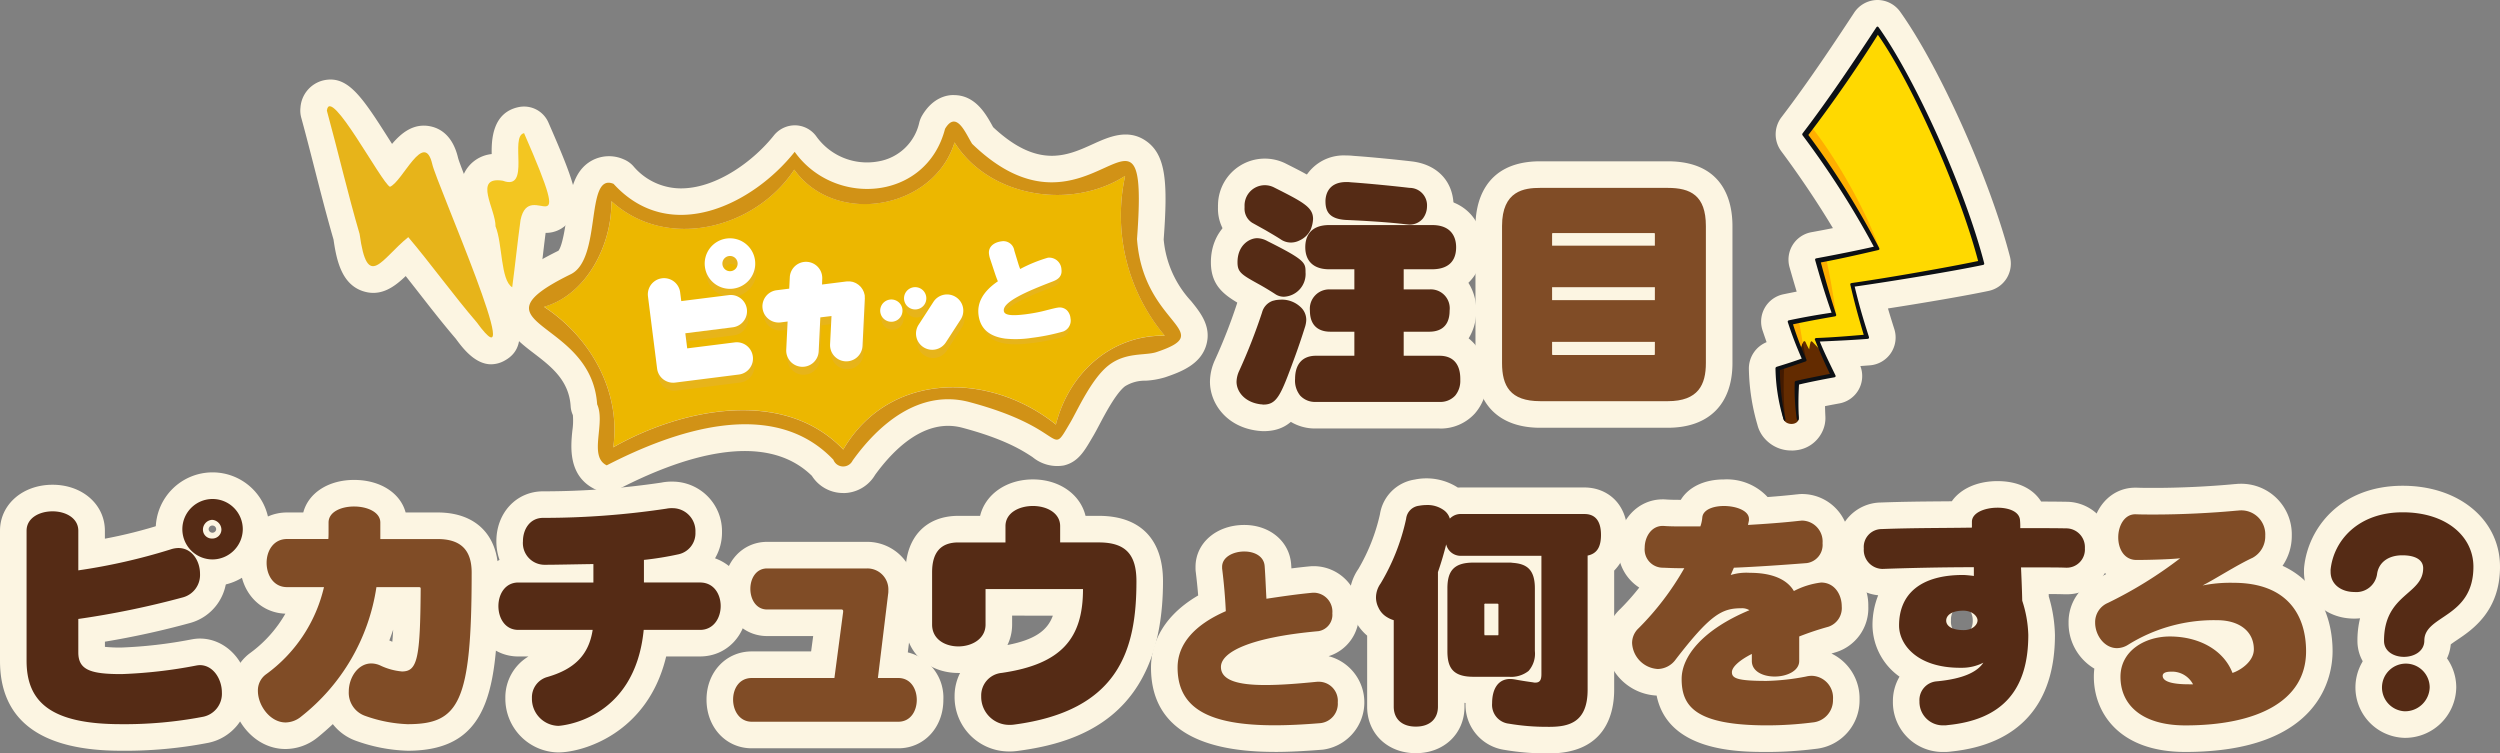
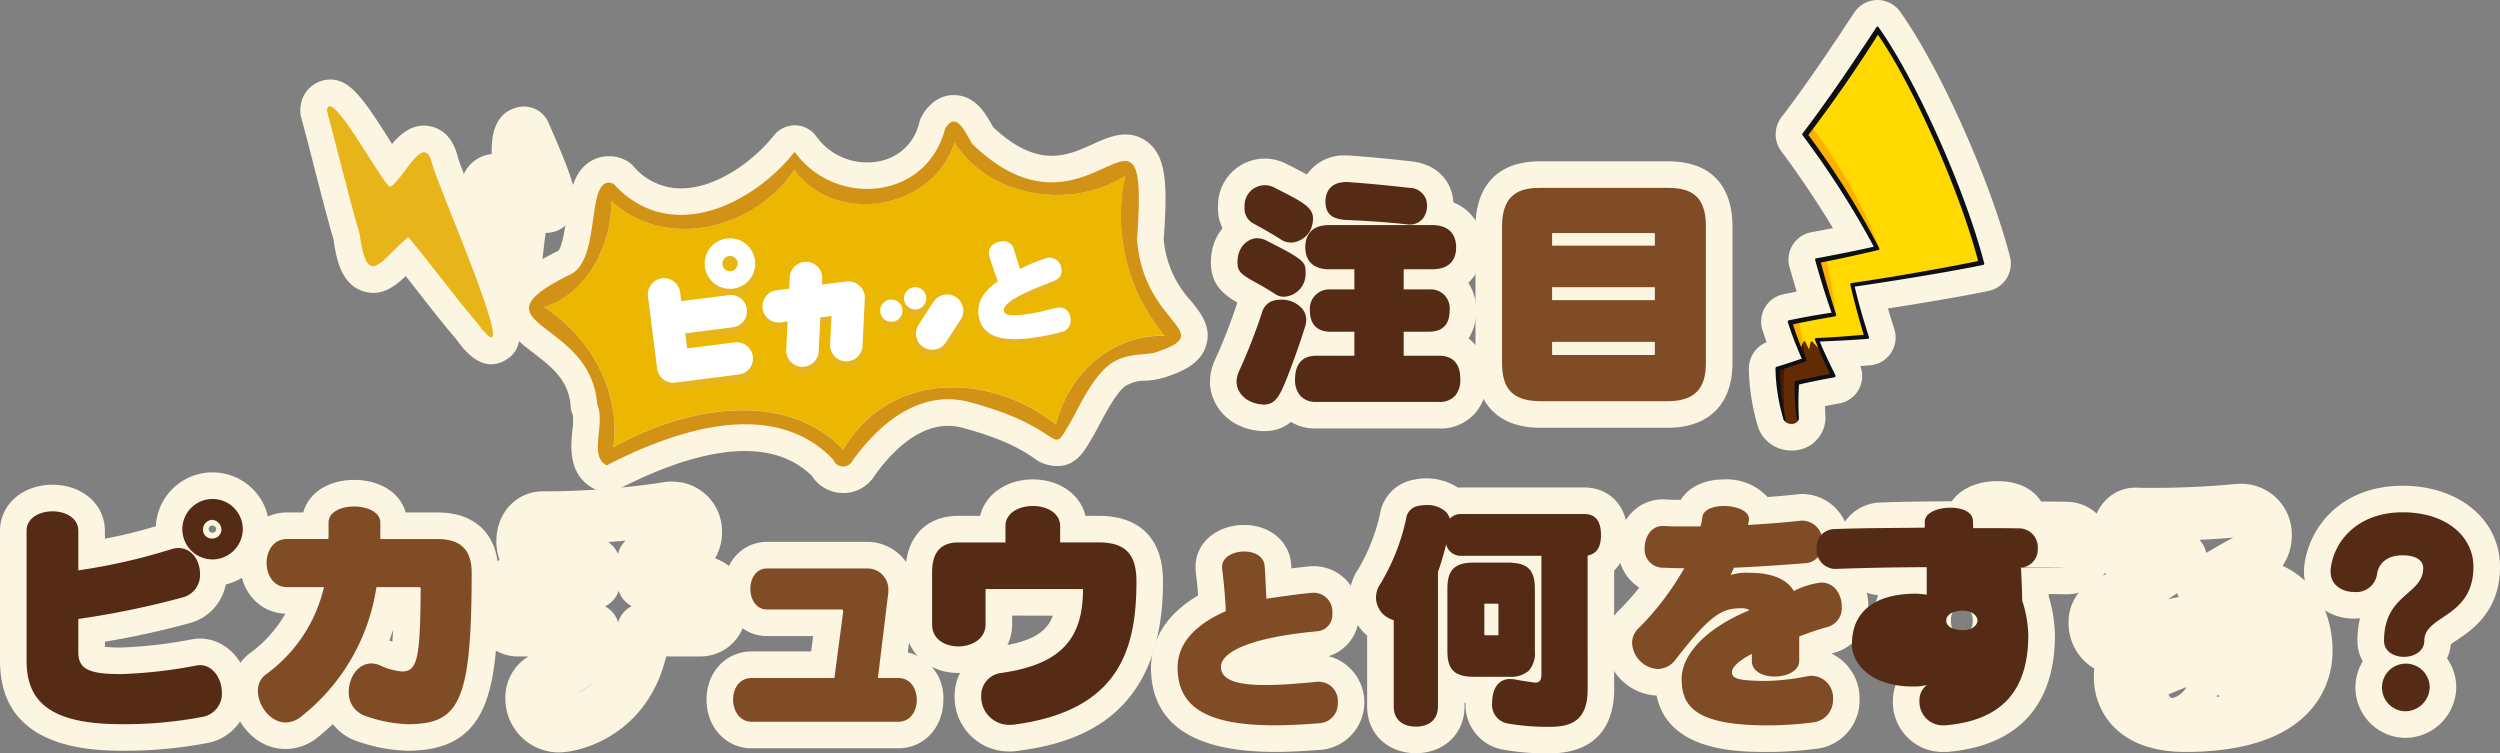
<svg xmlns="http://www.w3.org/2000/svg" id="ttl2" width="364" height="109.695" viewBox="0 0 364 109.695">
  <rect x="0" y="0" width="364" height="109.695" fill="#808080" stroke="none" />
  <defs>
    <clipPath id="clip-path">
      <rect id="長方形_121" data-name="長方形 121" width="364" height="109.695" fill="none" />
    </clipPath>
  </defs>
  <g id="グループ_814" data-name="グループ 814" transform="translate(0 0)" clip-path="url(#clip-path)">
    <path id="パス_1016" data-name="パス 1016" d="M115.79,70.464h-.074a5.373,5.373,0,0,1-4.485-2.5c-6.943-6.8-19.078-2.74-28.1,1.914a3.871,3.871,0,0,1-3.476.038c-3.961-1.94-3.533-6.228-3.3-8.533a9.773,9.773,0,0,0,.076-2.263,3.637,3.637,0,0,1-.324-1.307c-.253-3.793-2.871-5.792-5.4-7.726-2.151-1.642-4.826-3.686-4.5-7.053.323-3.347,3.335-5.478,8.09-7.831l.032-.017c.6-.74,1.021-3.675,1.226-5.1.475-3.337.925-6.489,3.588-8a5.246,5.246,0,0,1,4.7-.2,3.881,3.881,0,0,1,1.374.965,9.072,9.072,0,0,0,7.307,3.252c5.016-.172,10.233-4,13.179-7.71a3.936,3.936,0,0,1,3.128-1.464,3.871,3.871,0,0,1,3.051,1.618,9.074,9.074,0,0,0,9,3.637,7.359,7.359,0,0,0,5.994-5.7,3.872,3.872,0,0,1,.421-1.009c1.549-2.6,3.619-3,4.677-2.947,3.079.045,4.592,2.771,5.5,4.4.052.1.1.188.154.276,6.526,6.1,10.768,4.165,14.52,2.46,2.265-1.029,5.082-2.312,7.745-.453,2.922,2.04,3.167,6.087,2.559,14.339a15.171,15.171,0,0,0,4,8.974c1.333,1.645,2.993,3.691,2.2,6.4-.8,2.752-3.531,3.869-6.026,4.7a11.936,11.936,0,0,1-2.792.486,5.444,5.444,0,0,0-3.019.818c-1.307,1.008-2.892,4.012-3.743,5.626-.336.637-.629,1.185-.866,1.586l-.27.458c-1.063,1.812-1.982,3.376-4.029,3.856a5.628,5.628,0,0,1-4.548-1.22c-1.409-.923-4.033-2.64-10.355-4.308-5.258-1.309-9.719,2.977-12.567,6.894a5.388,5.388,0,0,1-4.637,2.653M101.135,54.556a24.654,24.654,0,0,1,13.979,3.95,21.538,21.538,0,0,1,12.3-6.918A26.813,26.813,0,0,1,144.869,54.6,19.825,19.825,0,0,1,158.05,44.155a21.777,21.777,0,0,1-3.345-10.321,3.867,3.867,0,0,1,0-.577c.119-1.585.19-2.882.227-3.942a3.866,3.866,0,0,1-1.788-1.673c-4.582,1.8-12.011,3.34-20.707-4.7a14.974,14.974,0,0,1-10.148,6.844,16.85,16.85,0,0,1-13.5-3.369c-4.062,3.833-9.749,7.2-16.011,7.413a16.437,16.437,0,0,1-7.3-1.382,21.566,21.566,0,0,1-4.387,9.371h0l0,0a3.854,3.854,0,0,1-2.8,1.4,25.681,25.681,0,0,1,7.783,14.47,40.751,40.751,0,0,1,15.062-3.133" transform="translate(6.98 1.319)" fill="#fcf5e2" />
    <path id="パス_1017" data-name="パス 1017" d="M67.348,51.938c-2.365,0-4.152-2.354-5.152-3.72-1.824-2.131-3.6-4.4-5.313-6.6q-1.013-1.3-1.983-2.528c-1.633,1.564-3.624,3.072-6.263,2.186-3.023-1.018-3.8-4.364-4.245-7.5C43.384,30.3,42.487,26.793,41.619,23.4c-.629-2.46-1.258-4.919-1.929-7.371a3.863,3.863,0,0,1-.113-1.471A4.376,4.376,0,0,1,42.9,10.6c3.617-.821,5.7,2.457,9.851,9l.159.25c1.372-1.615,3.148-3.065,5.595-2.559,1.412.293,3.255,1.331,4.023,4.613.188.706,1.433,3.832,2.53,6.59,1.437,3.609,3.225,8.1,4.506,11.708,1.835,5.163,3.284,9.24-.241,11.186a4.06,4.06,0,0,1-1.98.547M51.289,29.73q.227.814.461,1.624c.345-.314.71-.633,1.093-.943a3.87,3.87,0,0,1,4.568-.214c-.357-.9-.664-1.677-.93-2.352a6.568,6.568,0,0,1-2.425,1.837,3.865,3.865,0,0,1-2.767.049" transform="translate(4.172 1.105)" fill="#fcf5e2" />
    <path id="パス_1018" data-name="パス 1018" d="M68.176,44.213a3.862,3.862,0,0,1-1.991-.552c-2.622-1.573-3.052-4.729-3.469-7.781a17.166,17.166,0,0,0-.546-2.917,3.872,3.872,0,0,1-.294-1.592c-.024-.177-.262-.935-.419-1.437-.62-1.975-1.557-4.96.452-7.283a5.039,5.039,0,0,1,3.281-1.7c-.041-2.071.1-6.04,3.924-6.837a3.867,3.867,0,0,1,4.332,2.239c4.095,9.368,4.927,12.009,3.023,14.429a4.274,4.274,0,0,1-3.428,1.645c-.16,1.249-.306,2.491-.453,3.734-.184,1.554-.367,3.112-.578,4.695a3.869,3.869,0,0,1-3.835,3.357" transform="translate(6.401 1.48)" fill="#fcf5e2" />
    <path id="パス_1019" data-name="パス 1019" d="M171.044,36.979a6.43,6.43,0,0,1-3.581-1.077c-.53-.343-1.067-.657-1.626-.985l-2.3-1.291c-.053-.03-.105-.06-.157-.092a6.287,6.287,0,0,1-2.963-5.483V27.8c0-.077,0-.154.007-.231a6.814,6.814,0,0,1,9.94-5.919c4.683,2.361,7.766,3.917,7.766,8.025a8.414,8.414,0,0,1-.569,2.828,3.852,3.852,0,0,1-.159.39,7.12,7.12,0,0,1-3.426,3.388,6.536,6.536,0,0,1-2.934.694" transform="translate(16.92 2.204)" fill="#fcf5e2" />
    <path id="パス_1020" data-name="パス 1020" d="M170.151,44.132a6.11,6.11,0,0,1-3.459-1.042c-.609-.392-1.264-.79-1.9-1.147-2.967-1.636-5.307-2.935-5.307-6.7,0-4.614,3.425-7.371,6.735-7.371a7,7,0,0,1,3.307.879c4.871,2.434,7.6,3.8,7.6,7.943a7.146,7.146,0,0,1-6.982,7.442m.766-7.525.024.017-.024-.017" transform="translate(16.822 2.939)" fill="#fcf5e2" />
    <path id="パス_1021" data-name="パス 1021" d="M191.955,59.63H173.984a6.805,6.805,0,0,1-5.2-2.228,7.134,7.134,0,0,1-1.712-5,7.068,7.068,0,0,1,3.093-6.167,7.523,7.523,0,0,1-.933-3.772,7.252,7.252,0,0,1,1.243-4.2,6.987,6.987,0,0,1-1.917-5.029c0-4.24,2.963-7.087,7.371-7.087h14.963c4.34,0,7.371,2.914,7.371,7.087a6.924,6.924,0,0,1-2.088,5.188,7.316,7.316,0,0,1,1.134,4.045,7.42,7.42,0,0,1-1.1,4.041,7.125,7.125,0,0,1,2.651,5.9v.212c0,.045,0,.091,0,.135a7.081,7.081,0,0,1-1.773,4.726,6.742,6.742,0,0,1-5.134,2.157m-9.765-7.738h1.948a3.869,3.869,0,0,1-.974-1.405,3.868,3.868,0,0,1-.974,1.405m-.27-9.431a3.88,3.88,0,0,1,1.244,1.631,3.881,3.881,0,0,1,1.244-1.631,3.881,3.881,0,0,1-1.244-1.631,3.88,3.88,0,0,1-1.244,1.631m.547-8.582a3.839,3.839,0,0,1,.7,1.122,3.84,3.84,0,0,1,.7-1.122Z" transform="translate(17.622 2.757)" fill="#fcf5e2" />
    <path id="パス_1022" data-name="パス 1022" d="M167.157,58.983a4.972,4.972,0,0,1-.648-.044c-.066,0-.133-.011-.2-.019-4.561-.545-6.947-4-6.947-7.131a7.756,7.756,0,0,1,.714-3.146,78.928,78.928,0,0,0,3.2-8.168,6.236,6.236,0,0,1,4-4.136c.094-.031.188-.059.284-.083l.424-.106a4.269,4.269,0,0,1,.454-.085,10.481,10.481,0,0,1,1.333-.1,7.85,7.85,0,0,1,5.359,2.065,6.434,6.434,0,0,1,2.117,4.74,7.421,7.421,0,0,1-.338,2.135q-.839,2.683-1.675,4.915c-2.025,5.51-3.367,9.164-8.083,9.164m-.391-.035h0Zm0,0h0Zm3.869-16.061,0,.009,0-.009" transform="translate(16.809 3.793)" fill="#fcf5e2" />
    <path id="パス_1023" data-name="パス 1023" d="M187.111,34.406a5.454,5.454,0,0,1-.644-.042c-.094,0-.187-.013-.28-.027-.116-.014-2.909-.371-8.438-.607l-.062,0c-4.142-.243-6.614-2.692-6.614-6.551a6.517,6.517,0,0,1,6.911-6.7,7.889,7.889,0,0,1,1.039.054c2.794.193,6.7.595,8.614.822,3.7.492,5.96,2.991,5.96,6.53a6.821,6.821,0,0,1-1.35,4.056c-.038.052-.076.1-.116.151a6.324,6.324,0,0,1-5.02,2.315m-.429-.035h0Zm0,0h0Zm0,0h0Zm0,0h0Zm0,0h0Zm0,0h0Z" transform="translate(18.044 2.16)" fill="#fcf5e2" />
    <path id="パス_1024" data-name="パス 1024" d="M222.325,60.041H203.754c-5.988,0-9.422-3.435-9.422-9.423V30.667c0-2.833.916-9.422,9.422-9.422h18.571c8.2,0,9.424,5.9,9.424,9.422V50.617c0,5.988-3.435,9.423-9.424,9.423m.841-7.906q-.066.068-.136.133a2.053,2.053,0,0,0,.8-.2,3.391,3.391,0,0,0,.179-1.2,3.869,3.869,0,0,1-.841,1.261m-20.892-.012a3.739,3.739,0,0,0,.62.13c-.02-.019-.04-.039-.062-.059a3.9,3.9,0,0,1-.742-.983,2.515,2.515,0,0,0,.18.912h0m0,.009h0ZM222.842,44.5a3.866,3.866,0,0,1,1.169,1.523V42.973a3.88,3.88,0,0,1-1.169,1.526M202.07,43.271v2.454A3.844,3.844,0,0,1,203.1,44.5a3.876,3.876,0,0,1-1.026-1.228m17.817,2.31h.006a3.983,3.983,0,0,1,.516-.035,4.014,4.014,0,0,0-.522.035m-13.839,0h.006a4.032,4.032,0,0,0-.523-.035,3.986,3.986,0,0,1,.517.035m16.816-9.024a3.877,3.877,0,0,1,1.146,1.507V35.05a3.877,3.877,0,0,1-1.146,1.507M202.07,35.348v2.419a3.888,3.888,0,0,1,1-1.209,3.888,3.888,0,0,1-1-1.209m21.144-6.321A3.825,3.825,0,0,1,224,30.235a2.885,2.885,0,0,0-.207-1.115c-.013.012-.174-.049-.578-.093m-20.933.134a2.743,2.743,0,0,0-.165.7,3.777,3.777,0,0,1,.593-.816,1.226,1.226,0,0,0-.428.116" transform="translate(20.497 2.241)" fill="#fcf5e2" />
    <path id="パス_1025" data-name="パス 1025" d="M28.769,78.762a8.273,8.273,0,1,1,8.291-8.256,8.282,8.282,0,0,1-8.291,8.256m0-8.808a.553.553,0,0,0-.552.553.553.553,0,0,0,1.1,0,.554.554,0,0,0-.553-.553" transform="translate(2.16 6.562)" fill="#fcf5e2" />
    <path id="パス_1026" data-name="パス 1026" d="M17.594,102.572C5.919,102.572,0,98.164,0,89.471V70.546c0-3.819,3.291-6.7,7.653-6.7,4.345,0,7.619,2.88,7.619,6.7V71.7A69.036,69.036,0,0,0,23.6,69.6c4.929-1.642,9.4,2.106,9.4,7.212a7.23,7.23,0,0,1-5.283,7.15,122.828,122.828,0,0,1-12.439,2.732v.754a21.285,21.285,0,0,0,2.392.1,66.618,66.618,0,0,0,10.164-1.175l.128-.022a6.338,6.338,0,0,1,1.132-.112c3.91,0,7.089,3.529,7.089,7.867a7.317,7.317,0,0,1-5.9,7.323,63.653,63.653,0,0,1-12.683,1.144M7.748,90.188c.054,1.4.418,2.87,2.875,3.773a5.707,5.707,0,0,1-2.875-3.773m-.01-12.637v4.593a3.874,3.874,0,0,1,2.1-2.3,3.88,3.88,0,0,1-2.1-2.3" transform="translate(0 6.734)" fill="#fcf5e2" />
    <path id="パス_1027" data-name="パス 1027" d="M56.122,102.639a24.105,24.105,0,0,1-7.452-1.426,7.4,7.4,0,0,1-3.424-2.45q-1.03.973-2.166,1.9c-.028.023-.057.046-.086.069a7.458,7.458,0,0,1-4.63,1.656c-4.656,0-7.9-4.462-7.9-8.467A6.8,6.8,0,0,1,33.1,88.492a18.438,18.438,0,0,0,5.238-5.807c-3.781-.128-6.6-3.268-6.6-7.4,0-4.182,2.941-7.336,6.842-7.336h2.365c.742-2.818,3.626-4.739,7.4-4.739,3.825,0,6.749,1.921,7.5,4.739h4.667c5.523,0,8.821,3.271,8.821,8.751,0,16.084-.638,25.941-13.207,25.941m4.435-10.812A4.964,4.964,0,0,1,56.375,94.9c2.989-.032,3.257-.635,3.692-1.614a9.447,9.447,0,0,0,.49-1.459M38.3,94.256a1.644,1.644,0,0,0,.125.219A26.923,26.923,0,0,0,44.232,87.9,26.135,26.135,0,0,1,38.3,94.256m15.173-7.672c.116.046.231.1.346.149l.09.042c.052-.52.092-1.122.123-1.763q-.262.8-.558,1.572m-7.592-11.12A3.867,3.867,0,0,1,47.774,78.2c0-.019.007-.038.011-.056a3.867,3.867,0,0,1,2.476-2.96,3.873,3.873,0,0,1-1.885-2.565,3.87,3.87,0,0,1-2.5,2.842m14.3.221a4.035,4.035,0,0,1,1.413,1.775q0-.383,0-.763a3.263,3.263,0,0,0-.1-.9,3.441,3.441,0,0,0-.986-.108Zm1.417.146h0Z" transform="translate(3.213 6.667)" fill="#fcf5e2" />
    <path id="パス_1028" data-name="パス 1028" d="M74.751,102.863a7.825,7.825,0,0,1-7.726-7.9,6.945,6.945,0,0,1,3.362-6.07H68.913c-3.859,0-6.77-3.153-6.77-7.336a7.162,7.162,0,0,1,4.037-6.723,7.994,7.994,0,0,1-.463-2.721c0-4.142,2.925-7.265,6.8-7.265a117.006,117.006,0,0,0,17.206-1.269,7.508,7.508,0,0,1,1.613-.146A7.223,7.223,0,0,1,98.568,70.8a7.389,7.389,0,0,1-1.015,3.8,7.087,7.087,0,0,1,4.695,6.953c0,4.183-2.956,7.336-6.876,7.336H90.439c-2.7,11.3-12.242,13.972-15.688,13.972m5.09-10.189a12.54,12.54,0,0,1-2.345,1.61,9.183,9.183,0,0,0,2.345-1.61m1.7-11.074a3.877,3.877,0,0,1,1.907,2.337,3.869,3.869,0,0,1,1.978-2.373,3.874,3.874,0,0,1-1.906-2.237A3.883,3.883,0,0,1,81.544,81.6m13.828.392h0ZM87.2,74.835h0Zm-5.2-2.608a3.864,3.864,0,0,1,1.423,1.75,3.865,3.865,0,0,1,1.109-1.948c-.839.074-1.688.139-2.532.2" transform="translate(6.555 6.69)" fill="#fcf5e2" />
    <path id="パス_1029" data-name="パス 1029" d="M120.977,101.425H99.647c-3.759,0-6.592-3.048-6.592-7.088,0-4,2.833-7.018,6.592-7.018h8.637l.3-2.236h-6.7c-3.6,0-6.31-2.956-6.31-6.876,0-3.9,2.713-6.841,6.31-6.841H116.45A6.963,6.963,0,0,1,123.4,78.49a6.245,6.245,0,0,1-.076,1.068l-.963,7.905a6.767,6.767,0,0,1,5.177,6.909c0,4.021-2.819,7.053-6.558,7.053m0-6.368h0Zm-6.347-1.371h.421c-.074-.088-.145-.179-.21-.273-.067.094-.137.186-.211.273M115.7,78.222v0Z" transform="translate(9.815 7.527)" fill="#fcf5e2" />
    <path id="パス_1030" data-name="パス 1030" d="M134.347,102.752a7.916,7.916,0,0,1-7.937-8.043,7.4,7.4,0,0,1,.8-3.385c-.085,0-.169,0-.253,0-4.384,0-7.69-3.032-7.69-7.053V76.668c0-5.07,2.946-8.22,7.69-8.22h3.169c.748-3.11,3.806-5.305,7.69-5.305,3.868,0,6.911,2.2,7.657,5.305h1.93c6.03,0,9.351,3.384,9.351,9.529,0,19.651-12.116,23.512-21.228,24.706a8.026,8.026,0,0,1-1.175.069M147.639,76.19a3.861,3.861,0,0,1,1.33,2.92c0,9-4.378,14.054-13.747,15.8,11.51-1.722,13.79-7.539,13.79-16.936a3.848,3.848,0,0,0-.226-1.644,5.65,5.65,0,0,0-1.147-.144m-12.854,6.789v1.3a6.742,6.742,0,0,1-.681,2.98c4.006-.774,5.837-2.126,6.613-4.276Zm-7.76-6.792c-.012.126-.022.284-.022.482v6.919l.044,0V79.109a3.86,3.86,0,0,1,1.333-2.923Zm9.328-.946h2.886a3.86,3.86,0,0,1-1.333-2.923V70.884a1.619,1.619,0,0,0-.22,0v1.432a3.86,3.86,0,0,1-1.333,2.923" transform="translate(12.579 6.66)" fill="#fcf5e2" />
    <path id="パス_1031" data-name="パス 1031" d="M169.591,102.183c-11.94,0-17.994-4.131-17.994-12.276,0-2.547.957-7.045,6.867-10.5-.093-1.149-.213-2.331-.355-3.447a3.937,3.937,0,0,1-.03-.484v-.227c0-3.481,3.05-6.106,7.095-6.106,3.771,0,6.645,2.453,6.834,5.831.012.161.024.326.035.493.891-.113,1.815-.219,2.765-.307q.177-.017.358-.017h.254a6.6,6.6,0,0,1,6.445,6.871,6.267,6.267,0,0,1-4.414,6.234,6.944,6.944,0,0,1-.831,13.608c-2.746.224-5.024.331-7.03.331m6.51-6.341h0ZM164.288,75.471a.314.314,0,0,0,0,.045l0-.045" transform="translate(15.99 7.292)" fill="#fcf5e2" />
    <path id="パス_1032" data-name="パス 1032" d="M199.953,94.963h-5.164c-4.865,0-7.654-2.777-7.654-7.619V78.218c0-4.842,2.789-7.619,7.654-7.619h5.164a7.034,7.034,0,0,1,1.029.06c4.214.368,6.625,3.113,6.625,7.559v9.126a7.363,7.363,0,0,1-2.179,5.757,7.788,7.788,0,0,1-5.475,1.862m-5.08-10.1v.006l1.542-.006Zm.4-2.1a3.713,3.713,0,0,0,.409.475l.469-.475-.469-.475a3.789,3.789,0,0,0-.409.475" transform="translate(19.738 7.446)" fill="#fcf5e2" />
    <path id="パス_1033" data-name="パス 1033" d="M206.782,103.049h-.248a36.574,36.574,0,0,1-6.251-.517,6.624,6.624,0,0,1-5.647-6.783c0-4.361,2.682-7.406,6.521-7.406a6.19,6.19,0,0,1,.659.035V78.147h-7.33v18.1c0,3.922-2.98,6.77-7.088,6.77s-7.087-2.848-7.087-6.77V85.9a7.153,7.153,0,0,1-1.859-2.432,7.043,7.043,0,0,1-.723-3.138,7.326,7.326,0,0,1,1.308-4.143,27.575,27.575,0,0,0,3.14-7.97,6.034,6.034,0,0,1,5.063-5.041,8.437,8.437,0,0,1,6.282,1.172c.17-.012.347-.019.527-.019h17.9c3.123,0,6.275,2.137,6.275,6.911a6.828,6.828,0,0,1-1.946,5.192V93.767c0,3.467-1.233,9.282-9.494,9.282m1.637-8.078c-.066.077-.134.153-.2.224a1.424,1.424,0,0,0,.143-.041,1.714,1.714,0,0,0,.06-.184m-2.706-5.933h0m-20-8.933a3.868,3.868,0,0,1,1.038.661V78.216c-.374.74-.73,1.382-1.038,1.888m23.149-8.042c.063.091.122.184.178.28.054-.1.113-.189.174-.28Zm3.089,0h0Z" transform="translate(18.746 6.647)" fill="#fcf5e2" />
    <path id="パス_1034" data-name="パス 1034" d="M234.991,102.823c-4.1,0-14.417,0-16.088-8.208a7.846,7.846,0,0,1-7.448-7.652A6.792,6.792,0,0,1,213.617,82a34.46,34.46,0,0,0,2.756-3.11,6.686,6.686,0,0,1-3.079-5.79c0-3.955,2.85-7.053,6.487-7.053.1,0,.313,0,.416.012.664.053,1.449.057,2.223.059,1.12-1.844,3.4-2.972,6.275-2.972a8.1,8.1,0,0,1,6.366,2.564c1.334-.1,2.76-.223,4.167-.381.069-.008.137-.013.206-.018a5.092,5.092,0,0,1,.617-.042,6.867,6.867,0,0,1,6.875,7.159,7.346,7.346,0,0,1-.564,2.862,7.368,7.368,0,0,1,3.36,6.334,6.7,6.7,0,0,1-4.831,6.712l-.535.158a7.241,7.241,0,0,1,4.091,6.678,7.09,7.09,0,0,1-6.368,7.2,56.541,56.541,0,0,1-7.088.453M218.976,87.58l-.006.006.006-.006m15.8-2.33a.152.152,0,0,1,.022.014,3.852,3.852,0,0,1,.995.883v-.139a3.866,3.866,0,0,1,1.523-3.077,3.9,3.9,0,0,1-1.038-.675c0,.05,0,.1,0,.149a3.868,3.868,0,0,1-1.5,2.844m8.056-4.373-.049.014.049-.014M226.069,78.41c-.261.479-.566.986-.9,1.508a10.925,10.925,0,0,1,1.264-.787,3.827,3.827,0,0,1-.363-.721m-.024-4.636c.059.081.116.165.169.251a3.947,3.947,0,0,1,.307.606l.075-.171a3.865,3.865,0,0,1,2.622-2.218,3.919,3.919,0,0,1-.436-.649c-.018.04-.038.08-.057.118a3.867,3.867,0,0,1-2.681,2.063M239.652,65.3h0Zm.009,0h0Z" transform="translate(22.303 6.66)" fill="#fcf5e2" />
    <path id="パス_1035" data-name="パス 1035" d="M257.526,102.8a7.245,7.245,0,0,1-7.442-7.371,7,7,0,0,1,.964-3.591,9.3,9.3,0,0,1-3.936-7.445,11.7,11.7,0,0,1,.831-4.405,6.649,6.649,0,0,1-5.961-6.808,6.436,6.436,0,0,1,6.365-6.7c3.178-.118,6.082-.143,8.89-.166l1.423-.012c1.256-1.8,3.676-2.935,6.647-2.935,3.229,0,5.313,1.287,6.359,2.975,1.282,0,2.58.012,3.718.032h.007a6.587,6.587,0,0,1,6.518,6.769,6.483,6.483,0,0,1-6.557,6.7h-.14l-.145,0c-.7-.025-1.489-.031-2.3-.032l.01.35a20.988,20.988,0,0,1,.9,5.614c0,10.079-5.221,15.941-15.1,16.96a6.652,6.652,0,0,1-1.045.067m-.217-7.7h0m.005,0h0m8.017-8.559a3.762,3.762,0,0,1,.566.438c.021-.386.033-.787.033-1.2,0-.105,0-.21-.008-.318a5.325,5.325,0,0,1-.591,1.086m-5.126-5.328a2.384,2.384,0,0,0-1.668,2.439A2.341,2.341,0,0,0,260.2,86.1a2.585,2.585,0,0,0,1.509-2.412,2.691,2.691,0,0,0-1.508-2.474m4.364-1.258a5.51,5.51,0,0,1,.466.486c-.007-.323-.017-.658-.029-.993a3.8,3.8,0,0,1-.438.506m-.262-7.06a3.874,3.874,0,0,1,1.014,1.249,3.853,3.853,0,0,1,.62-.862q.075-.078.153-.153a3.853,3.853,0,0,1-1-1.348,3.886,3.886,0,0,1-.788,1.113m.427-3.6c0,.013,0,.027,0,.041Z" transform="translate(25.523 6.684)" fill="#fcf5e2" />
    <path id="パス_1036" data-name="パス 1036" d="M289.441,102.762c-9.828,0-13.314-5.9-13.314-10.944a9.531,9.531,0,0,1,.073-1.187,7.681,7.681,0,0,1-3.752-6.7,6.866,6.866,0,0,1,4.092-6.381c.454-.212.914-.439,1.374-.677a7.436,7.436,0,0,1-2.106-5.358c0-4.121,2.728-7.23,6.345-7.23.053,0,.177,0,.23,0,.8.033,1.664.033,2.529.032,3.713,0,7.966-.2,11.664-.548.069-.008.139-.012.209-.014a5.807,5.807,0,0,1,.649-.039,7.365,7.365,0,0,1,7.512,7.547A7.67,7.67,0,0,1,303.6,75.66c5.258,2.409,7.287,7.549,7.287,12.443,0,3.439-1.545,14.659-21.447,14.659m-2.1-7.892c.091.015.181.029.272.041a3.3,3.3,0,0,0,1.989-1.6l-2.606,1.069a1.316,1.316,0,0,0,.345.488m6.786-.42c-.043.1-.09.2-.141.291.169-.021.337-.045.505-.071a4.243,4.243,0,0,1-.364-.22m-15.04-10.586,0,0Zm9.17-4.21c-.426.291-.868.587-1.323.884.524-.128,1.038-.235,1.543-.325-.053-.111-.1-.223-.146-.34-.027-.072-.052-.146-.074-.219m3.245-7.767a3.873,3.873,0,0,1,.778,1.2,3.938,3.938,0,0,1,.212.693l.325-.19c1.153-.673,2.422-1.414,3.623-2.039-1.592.138-3.26.251-4.938.334m6.028-.427.015,0c-.008,0-.01,0-.005-.006h-.01m-.587-7.706h0Z" transform="translate(28.737 6.721)" fill="#fcf5e2" />
    <path id="パス_1037" data-name="パス 1037" d="M317.4,98.581a7.339,7.339,0,1,1,7.548-7.336,7.454,7.454,0,0,1-7.548,7.336m.008-6.935.007,0v0a.542.542,0,0,0,0-.8l-.012-3.065v3.064a.517.517,0,0,0,0,.8v0h.008" transform="translate(32.682 8.85)" fill="#fcf5e2" />
    <path id="パス_1038" data-name="パス 1038" d="M318.006,92.76c-3.859,0-6.77-2.668-6.77-6.2a13.548,13.548,0,0,1,.38-3.284,8.491,8.491,0,0,1-.861.043c-4.162,0-7.3-2.925-7.3-6.805v-.283a3.742,3.742,0,0,1,.02-.385c.57-5.715,5.306-11.867,14.355-11.867,8.207,0,14.163,4.959,14.163,11.792,0,6.454-4.029,9.163-6.193,10.62-.316.212-.717.482-.977.684-.287,3.279-3.121,5.689-6.816,5.689m-.085-15.4h0Z" transform="translate(32.007 6.748)" fill="#fcf5e2" />
    <path id="パス_1039" data-name="パス 1039" d="M236.536,65.592a5.131,5.131,0,0,1-3.856-1.7,4.7,4.7,0,0,1-1.1-2.056,30.776,30.776,0,0,1-1.239-8.109,4.141,4.141,0,0,1,2.579-3.907c-.175-.5-.361-1.038-.57-1.658a4.061,4.061,0,0,1,3.03-5.317c.668-.139,1.3-.266,1.92-.386-.348-1.142-.671-2.262-1.024-3.5A4.059,4.059,0,0,1,239.5,33.8c1.012-.185,2.051-.382,3.077-.585-2.144-3.575-4.805-7.557-7.5-11.17a4.106,4.106,0,0,1,.01-4.98c4.063-5.306,8.274-11.709,10.537-15.148A4.1,4.1,0,0,1,249,0h.07a4.092,4.092,0,0,1,3.353,1.785c5.722,8.064,13.009,24.333,15.916,35.531a4.058,4.058,0,0,1-3.121,5.045c-3.235.688-9.353,1.731-14.627,2.551.249.848.537,1.779.911,2.959a4.063,4.063,0,0,1-3.6,5.326c-.438.034-.884.066-1.332.1a4.049,4.049,0,0,1-3.143,5.456c-.618.112-1.312.244-2,.38.007.443.022.9.046,1.4a4.551,4.551,0,0,1-.593,2.6,4.771,4.771,0,0,1-3.619,2.418,5.417,5.417,0,0,1-.73.049m2.52-5.756,0,.009,0-.009m3.816-40.245a125.844,125.844,0,0,1,9.1,14.554,3.864,3.864,0,0,1,.327,2.662c2.6-.419,5.238-.868,7.475-1.272A138.152,138.152,0,0,0,249,10.839c-1.8,2.675-3.937,5.784-6.124,8.752m-1.591-2.181.018.023-.018-.023" transform="translate(24.296 0)" fill="#fcf5e2" />
    <path id="パス_1040" data-name="パス 1040" d="M156.262,23.626c-7.836,5.032-19.8,3.127-24.84-4.875-2.987,9.759-17.376,12.282-23.335,3.966-5.673,8.609-18.573,11.914-26.631,4.577.127,6.27-3.556,13.624-9.8,15.389,6.7,4.384,11.231,12.26,10.078,20.457,9.811-5.583,24.773-8.789,33.488.324,6.731-11.488,21.4-11.3,30.965-3.637,1.865-7.422,7.961-13.048,15.846-12.945a27.127,27.127,0,0,1-5.769-23.256" transform="translate(7.558 1.978)" fill="#ecb700" />
    <path id="パス_1041" data-name="パス 1041" d="M158.195,33.179c1.949-25.926-6.675,2.837-24-13.925-.943-1.49-2.276-4.991-3.945-2.184-2.714,10.481-16.078,11.483-21.891,3.348-6.061,7.639-18.134,13.692-26.374,4.661-4.218-1.751-1.6,11.127-6.347,13.216-15.089,7.469,3.121,6.339,3.958,18.885,1.27,2.771-1.3,7.569,1.393,8.886,9.6-4.953,24.147-10.132,33-.82a1.528,1.528,0,0,0,2.8.128c3.861-5.39,9.729-10.337,16.834-8.567,14.852,3.919,11.653,8.464,14.885,2.988,1-1.7,3.071-6.375,5.582-8.312s5.314-1.361,6.943-1.907c9.09-3.032-1.9-3.845-2.828-16.4M81.663,27.593c8.058,7.338,20.958,4.034,26.631-4.576,5.956,8.324,20.346,5.8,23.337-3.968,5.034,8,16.992,9.905,24.839,4.875a27.165,27.165,0,0,0,5.767,23.266c-7.885-.1-13.97,5.515-15.847,12.945-9.561-7.664-24.232-7.851-30.963,3.637-8.717-9.112-23.677-5.905-33.488-.324,1.145-8.208-3.372-16.081-10.078-20.457,6.236-1.777,9.921-9.13,9.8-15.4" transform="translate(7.349 1.689)" fill="#d19216" />
    <path id="パス_1042" data-name="パス 1042" d="M115.466,40.674a1.612,1.612,0,0,0,0-.219c0-.01-.007-.022-.006-.032a2.109,2.109,0,0,0-.062-.25,1.55,1.55,0,0,0-.059-.208,1.787,1.787,0,0,0-.091-.2c-.039-.078-.066-.157-.107-.226s-.077-.1-.109-.154a1.512,1.512,0,0,0-.161-.214,1.3,1.3,0,0,0-.134-.127,1.822,1.822,0,0,0-.2-.179c-.055-.04-.113-.071-.168-.112a2.348,2.348,0,0,0-.218-.129,1.237,1.237,0,0,0-.175-.072,2.637,2.637,0,0,0-.254-.1,1.021,1.021,0,0,0-.172-.029,1.458,1.458,0,0,0-.3-.039l-.03-.006c-.062,0-.126.01-.189.01a1.615,1.615,0,0,0-.219,0l-3.57.449.035-.827a2.364,2.364,0,1,0-4.723-.234l-.082,1.66-1.838.23a2.362,2.362,0,0,0,.593,4.686l1.01-.132-.206,4.115a2.364,2.364,0,1,0,4.723.234l.242-4.95,1.6-.2-.206,4.113a2.364,2.364,0,1,0,4.723.235l.337-6.93c.029-.048.009-.114.009-.176" transform="translate(10.608 3.748)" fill="#e7b41a" />
    <path id="パス_1043" data-name="パス 1043" d="M98.123,47.047l-6.916.871-.274-2.2,6.916-.872a2.361,2.361,0,0,0-.593-4.685l-6.916.871-.159-1.275a2.362,2.362,0,0,0-4.686.594l1.329,10.5A2.357,2.357,0,0,0,89.462,52.9l9.265-1.172a2.358,2.358,0,1,0-.6-4.677" transform="translate(9.016 3.976)" fill="#e7b41a" />
    <path id="パス_1044" data-name="パス 1044" d="M97.113,39.776A3.678,3.678,0,1,0,93,36.588a3.675,3.675,0,0,0,4.11,3.188m-.6-4.749a1.109,1.109,0,1,1-.958,1.243,1.1,1.1,0,0,1,.958-1.243" transform="translate(9.806 3.423)" fill="#e7b41a" />
    <path id="パス_1045" data-name="パス 1045" d="M141.979,44.054c-.1-.776-.528-1.306-1.377-1.2-.394.049-2.037.489-2.373.567a22.11,22.11,0,0,1-2.272.4c-1.966.251-3.546.254-3.685-.84-.172-1.381,2-2.648,7.322-4.692.546-.21,1.192-.465,1.079-1.346a1.421,1.421,0,0,0-1.507-1.356,25.369,25.369,0,0,0-4.308,1.81c-.07-.146-.343-.868-.4-1.086l-.622-2.04c-.166-.558-.423-1.194-1.475-1.059-.734.094-1.532.511-1.417,1.372a4.351,4.351,0,0,0,.164.693l.663,1.994c.207.617.433,1.186.567,1.5-1.048.666-3.234,2.221-2.924,4.706.479,3.814,5.249,3.215,7.277,2.964a29.156,29.156,0,0,0,4.487-.9,1.3,1.3,0,0,0,.8-1.487" transform="translate(13.647 3.501)" fill="#e7b41a" />
    <path id="パス_1046" data-name="パス 1046" d="M126.6,40.213h0a2.358,2.358,0,0,0-3.268.7l-2.15,3.319a2.363,2.363,0,1,0,3.964,2.571l2.15-3.319a2.362,2.362,0,0,0-.7-3.268" transform="translate(12.741 4.201)" fill="#e7b41a" />
    <path id="パス_1047" data-name="パス 1047" d="M117.5,40.51a1.622,1.622,0,1,0,1.811,1.407A1.618,1.618,0,0,0,117.5,40.51" transform="translate(12.244 4.272)" fill="#e7b41a" />
    <path id="パス_1048" data-name="パス 1048" d="M122.454,40.3a1.622,1.622,0,1,0-1.407,1.811,1.618,1.618,0,0,0,1.407-1.811" transform="translate(12.575 4.101)" fill="#e7b41a" />
    <path id="パス_1049" data-name="パス 1049" d="M115.315,39.613a1.61,1.61,0,0,0,0-.219c0-.01-.007-.022-.006-.032a1.586,1.586,0,0,0-.062-.25,1.55,1.55,0,0,0-.059-.208,1.785,1.785,0,0,0-.091-.2c-.039-.078-.069-.147-.108-.216s-.077-.1-.109-.154a1.783,1.783,0,0,0-.161-.214,1.593,1.593,0,0,0-.135-.127,1.723,1.723,0,0,0-.2-.179c-.055-.04-.113-.071-.168-.111a2.01,2.01,0,0,0-.217-.13,1.249,1.249,0,0,0-.176-.072,2.428,2.428,0,0,0-.254-.094,1.011,1.011,0,0,0-.171-.03,1.479,1.479,0,0,0-.3-.039l-.031-.006c-.062,0-.126.01-.188.01a1.627,1.627,0,0,0-.22,0l-3.568.449.035-.826a2.364,2.364,0,1,0-4.723-.235l-.083,1.66-1.837.231a2.361,2.361,0,1,0,.593,4.685l1.009-.132-.2,4.115a2.364,2.364,0,1,0,4.723.234l.242-4.949,1.624-.195-.206,4.115a2.364,2.364,0,1,0,4.723.234l.337-6.93c0-.063-.01-.127-.01-.189" transform="translate(10.592 3.637)" fill="#fff" />
    <path id="パス_1050" data-name="パス 1050" d="M100.611,48.035a2.357,2.357,0,0,0-2.639-2.046l-6.916.871-.274-2.2L97.7,43.79a2.361,2.361,0,0,0-.593-4.685l-6.916.871L90.03,38.7a2.361,2.361,0,1,0-4.685.594l1.329,10.5a2.357,2.357,0,0,0,2.639,2.046l9.265-1.172a2.341,2.341,0,0,0,2.034-2.631" transform="translate(9 3.864)" fill="#fff" />
    <path id="パス_1051" data-name="パス 1051" d="M96.953,38.715a3.679,3.679,0,1,0-4.11-3.189,3.674,3.674,0,0,0,4.11,3.189m-.593-4.748A1.109,1.109,0,1,1,95.4,35.21a1.106,1.106,0,0,1,.958-1.243" transform="translate(9.79 3.311)" fill="#fff" />
    <path id="パス_1052" data-name="パス 1052" d="M142.273,42.986a1.876,1.876,0,0,0-.531-1.171,1.539,1.539,0,0,0-1.309-.377c-.264.029-.95.2-1.764.41-.293.075-.543.137-.65.16-.682.156-1.432.289-2.23.394-2.178.277-3.152.134-3.224-.492-.166-1.3,3.292-2.813,7.061-4.257.523-.2,1.491-.58,1.33-1.783a1.785,1.785,0,0,0-1.969-1.7,21.129,21.129,0,0,0-4.042,1.648c-.094-.245-.192-.522-.227-.631l-.622-2.04a1.607,1.607,0,0,0-1.915-1.352c-.977.126-1.912.738-1.774,1.833a3.789,3.789,0,0,0,.182.768l.661,1.994c.158.484.324.918.45,1.219-2.1,1.424-3.056,3.072-2.815,4.912.3,2.348,2.042,3.183,3.882,3.43a15.121,15.121,0,0,0,3.855-.108,30.119,30.119,0,0,0,4.6-.931,1.7,1.7,0,0,0,1.052-1.922" transform="translate(13.591 3.351)" fill="#fff" />
    <path id="パス_1053" data-name="パス 1053" d="M126.45,39.163a2.358,2.358,0,0,0-3.268.7l-2.15,3.319A2.363,2.363,0,1,0,125,45.749l2.15-3.319a2.354,2.354,0,0,0-.7-3.268" transform="translate(12.725 4.09)" fill="#fff" />
    <path id="パス_1054" data-name="パス 1054" d="M117.35,39.459a1.622,1.622,0,1,0,1.811,1.407,1.618,1.618,0,0,0-1.811-1.407" transform="translate(12.228 4.16)" fill="#fff" />
    <path id="パス_1055" data-name="パス 1055" d="M122.3,39.242a1.622,1.622,0,1,0-1.407,1.811,1.618,1.618,0,0,0,1.407-1.811" transform="translate(12.559 3.989)" fill="#fff" />
    <path id="パス_1056" data-name="パス 1056" d="M43.052,14.634c1.636,5.97,3.018,11.983,4.765,17.953,1.139,8.346,3.14,3.648,7.086.464,3.25,3.836,6.533,8.4,9.96,12.392,7.76,10.635-5.925-20.4-6.467-23.027-1.183-5.052-4.322,2.565-6.157,3.305-1.238-.564-8.744-14.88-9.187-11.088" transform="translate(4.541 1.476)" fill="#e7b41a" />
-     <path id="パス_1057" data-name="パス 1057" d="M69.533,17.533c7.849,17.953.829,6.257-.509,12.625-.453,3.294-.774,6.5-1.216,9.817-1.713-1.028-1.4-6.39-2.432-8.866.066-2.41-3.339-7.351,1.061-6.644,4.134,1.548.918-6.478,3.1-6.931" transform="translate(6.77 1.849)" fill="#f3c621" />
    <path id="パス_1058" data-name="パス 1058" d="M168.557,41.168a6.868,6.868,0,0,1,.849-.071,3.966,3.966,0,0,1,2.759,1.061,2.508,2.508,0,0,1,.849,1.875,3.678,3.678,0,0,1-.177,1.026q-.8,2.547-1.592,4.67c-1.91,5.2-2.476,6.649-4.457,6.649-.142,0-.248-.035-.389-.035-2.369-.283-3.538-1.875-3.538-3.289a4,4,0,0,1,.39-1.592,82.884,82.884,0,0,0,3.324-8.49,2.438,2.438,0,0,1,1.557-1.7Zm-.071-.884c-.6-.389-1.344-.849-2.158-1.309-2.758-1.521-3.325-1.84-3.325-3.324,0-2.476,1.733-3.5,2.865-3.5a3.19,3.19,0,0,1,1.487.424c5.517,2.758,5.553,3.147,5.553,4.528a3.311,3.311,0,0,1-3.113,3.572,2.26,2.26,0,0,1-1.309-.389M165.161,29.92a2.413,2.413,0,0,1-1.131-2.193v-.248a2.951,2.951,0,0,1,4.35-2.689c4.21,2.123,5.625,2.865,5.625,4.563a4.7,4.7,0,0,1-.354,1.557,3.249,3.249,0,0,1-1.593,1.557,2.818,2.818,0,0,1-1.272.318,2.62,2.62,0,0,1-1.486-.46c-.707-.46-1.45-.884-2.229-1.344Zm9.268,26.069a2.928,2.928,0,0,1-2.3-.92,3.473,3.473,0,0,1-.743-2.441c0-2.086,1.026-3.36,3.042-3.36h5.589v-3.5h-3.5c-1.026,0-2.972-.318-2.972-3.078a2.817,2.817,0,0,1,2.972-3.078h3.5V36.677h-3.68c-2.192,0-3.466-1.132-3.466-3.219,0-1.132.388-3.219,3.5-3.219h14.963c2.9,0,3.5,1.875,3.5,3.219,0,2.689-1.946,3.219-3.5,3.219H187.2v2.935h3.713a2.758,2.758,0,0,1,2.973,3.078c0,2.759-1.911,3.078-2.973,3.078H187.2v3.5h5.2c2.051,0,3.041,1.274,3.041,3.36v.212a3.353,3.353,0,0,1-.743,2.229,2.93,2.93,0,0,1-2.3.92Zm1.38-29.182c0-.637.176-2.83,3.041-2.83a3.838,3.838,0,0,1,.637.035c2.618.177,6.474.566,8.56.814a2.536,2.536,0,0,1,2.548,2.689,2.965,2.965,0,0,1-.6,1.769,2.469,2.469,0,0,1-2.016.884c-.141,0-.283-.035-.424-.035-.814-.106-3.785-.425-8.772-.637-2.406-.142-2.972-1.238-2.972-2.689" transform="translate(17.178 2.529)" fill="#552b15" />
    <path id="パス_1059" data-name="パス 1059" d="M203.384,55.8c-4.384,0-5.553-2.229-5.553-5.554V30.3c0-5.165,3.255-5.553,5.553-5.553h18.572c3.324,0,5.554,1.1,5.554,5.553V50.248c0,3.148-1.1,5.554-5.554,5.554Zm16.7-24.266c0-.212,0-.212-.212-.212H205.331c-.212,0-.212,0-.212.212v1.627h14.963Zm0,7.676H205.118v1.875h14.963Zm0,7.958H205.118v1.7c0,.106,0,.177.035.177,0,.035.106.035.177.035h14.538c.071,0,.177,0,.177-.035.035,0,.035-.071.035-.177Z" transform="translate(20.866 2.61)" fill="#804c26" />
    <path id="パス_1060" data-name="パス 1060" d="M11.034,88.071c0,2.546,1.8,3.147,6.26,3.147a69.5,69.5,0,0,0,10.859-1.237,3.558,3.558,0,0,1,.566-.071c1.947,0,3.219,2.015,3.219,4a3.417,3.417,0,0,1-2.829,3.538,60.58,60.58,0,0,1-11.885,1.061C7.036,98.506,3.5,95.286,3.5,89.274V70.349c0-1.875,1.874-2.83,3.784-2.83,1.875,0,3.75.955,3.75,2.83v5.765A86.581,86.581,0,0,0,24.44,73.073a3.713,3.713,0,0,1,1.167-.212c1.981,0,3.147,1.875,3.147,3.75a3.374,3.374,0,0,1-2.475,3.43,126.961,126.961,0,0,1-15.246,3.148ZM30.559,74.523a4.4,4.4,0,1,1,4.422-4.387,4.438,4.438,0,0,1-4.422,4.387m-.035-5.766a1.429,1.429,0,0,0-1.344,1.415,1.293,1.293,0,0,0,1.344,1.309,1.314,1.314,0,0,0,1.345-1.309,1.456,1.456,0,0,0-1.345-1.415" transform="translate(0.369 6.931)" fill="#552b15" />
    <path id="パス_1061" data-name="パス 1061" d="M51.225,78.45A29.509,29.509,0,0,1,40.26,97.3,3.623,3.623,0,0,1,38,98.153c-2.228,0-4.032-2.441-4.032-4.6a2.9,2.9,0,0,1,1.131-2.37,21.74,21.74,0,0,0,8.49-12.734H38.209c-1.981,0-2.973-1.769-2.973-3.538,0-1.733.992-3.466,2.973-3.466h6.013c.034-.283.034-.743.034-1.2v-1.2c0-1.557,1.84-2.335,3.716-2.335,1.909,0,3.821.814,3.821,2.335v2.406h8.346c3.431,0,4.953,1.662,4.953,4.881,0,19-1.838,22.073-9.338,22.073A20.476,20.476,0,0,1,49.6,97.2a3.56,3.56,0,0,1-2.4-3.538c0-2.052,1.343-4.1,3.289-4.1a3.237,3.237,0,0,1,1.344.318,9.219,9.219,0,0,0,3.113.849c2.264,0,2.653-1.91,2.724-12.026,0-.106,0-.248-.212-.248Z" transform="translate(3.582 7.036)" fill="#804c26" />
-     <path id="パス_1062" data-name="パス 1062" d="M86.8,84.653C85.487,98.024,74.451,98.625,74.382,98.625a3.941,3.941,0,0,1-3.857-4.033,3.073,3.073,0,0,1,2.229-3.077c3.927-1.132,6.049-3.184,6.614-6.863H68.544c-1.946,0-2.9-1.733-2.9-3.467,0-1.7.955-3.431,2.9-3.431H79.475V75.067c-2.689.034-5.271.105-7.181.105a3.159,3.159,0,0,1-3.077-3.43c0-1.7.989-3.4,2.935-3.4A120.348,120.348,0,0,0,90.122,67a3.738,3.738,0,0,1,.849-.071,3.34,3.34,0,0,1,3.36,3.5,3.136,3.136,0,0,1-2.475,3.218,46.635,46.635,0,0,1-5.023.815v3.289H95c2.016,0,3.007,1.7,3.007,3.431S96.984,84.653,95,84.653Z" transform="translate(6.924 7.06)" fill="#552b15" />
    <path id="パス_1063" data-name="パス 1063" d="M99.279,97.187c-1.8,0-2.724-1.627-2.724-3.219s.885-3.147,2.724-3.147h12.028l1.272-9.622v-.106a.223.223,0,0,0-.247-.248H101.509c-1.628,0-2.441-1.521-2.441-3.006s.813-2.972,2.441-2.972h14.572a3.059,3.059,0,0,1,3.078,3.253,2.341,2.341,0,0,1-.035.5l-1.486,12.2h2.972c1.8,0,2.689,1.592,2.689,3.184s-.884,3.183-2.689,3.183Z" transform="translate(10.184 7.897)" fill="#804c26" />
    <path id="パス_1064" data-name="パス 1064" d="M130.547,78.74v5.165c0,2.087-1.981,3.184-3.962,3.184-1.91,0-3.821-1.026-3.821-3.184V76.3c0-2.83,1.2-4.351,3.821-4.351h6.863V69.579c0-1.946,1.98-2.936,4-2.936,1.981,0,3.962.991,3.962,2.936v2.369h5.625c3.891,0,5.482,1.733,5.482,5.66,0,9.905-2.475,18.854-17.862,20.87a4.517,4.517,0,0,1-.672.035,4.083,4.083,0,0,1-4.068-4.174,3.294,3.294,0,0,1,3.007-3.395c8.737-1.275,11.814-5.059,11.814-12.2Z" transform="translate(12.949 7.029)" fill="#552b15" />
    <path id="パス_1065" data-name="パス 1065" d="M175.732,91.6a2.778,2.778,0,0,1,2.69,3,2.84,2.84,0,0,1-2.548,3.029c-2.434.2-4.642.311-6.652.311-9.453,0-14.125-2.406-14.125-8.406,0-3.341,2.35-6.171,7.021-8.208-.086-1.953-.284-4.217-.538-6.227v-.227c0-1.444,1.642-2.236,3.226-2.236,1.472,0,2.889.679,2.973,2.179.113,1.558.17,3.256.254,4.7,2.1-.312,4.331-.651,6.765-.878h.255a2.76,2.76,0,0,1,2.576,3,2.406,2.406,0,0,1-2.038,2.6c-10.076.905-14.181,3.085-14.181,5.208,0,2.066,2.8,2.632,6.481,2.632,2.349,0,5.039-.227,7.587-.481Z" transform="translate(16.359 7.662)" fill="#804c26" />
    <path id="パス_1066" data-name="パス 1066" d="M206.166,98.81a32.727,32.727,0,0,1-5.589-.46,2.755,2.755,0,0,1-2.441-2.972c0-1.946.778-3.536,2.652-3.536a4.687,4.687,0,0,1,.673.071q1.114.211,2.652.423a.955.955,0,0,0,.318.036c.708,0,.884-.46.884-1.239V73.908H193.679a2.156,2.156,0,0,1-2.229-1.663c-.318,1.274-.708,2.618-1.2,4.032v19.6c0,1.7-1.1,2.9-3.219,2.9s-3.218-1.2-3.218-2.9V83.282a3.9,3.9,0,0,1-.955-.424,3.106,3.106,0,0,1-1.275-1.415,3.283,3.283,0,0,1-.353-1.486,3.523,3.523,0,0,1,.671-2.016,31.058,31.058,0,0,0,3.715-9.409,2.142,2.142,0,0,1,1.874-1.91,6.428,6.428,0,0,1,1.133-.106,4.034,4.034,0,0,1,2.475.743,2.33,2.33,0,0,1,.885,1.238,2.183,2.183,0,0,1,1.7-.672h17.9c1.1,0,2.406.5,2.406,3.042,0,1.733-.566,2.724-1.946,3.007V93.4c0,4.811-2.759,5.412-5.625,5.412Zm-10.754-7.287c-3.078,0-3.785-1.414-3.785-3.749V78.648c0-2.511.92-3.75,3.785-3.75h5.165a2.78,2.78,0,0,1,.566.036c2.051.142,3.219.991,3.219,3.713v9.127a3.791,3.791,0,0,1-.92,2.9,4.074,4.074,0,0,1-2.865.849Zm3.644-10.435c0-.106,0-.142-.035-.177a.436.436,0,0,0-.177-.035h-1.627a.163.163,0,0,0-.212.212V85.3a1.532,1.532,0,0,0,.035.177h1.981a.265.265,0,0,0,.035-.177Z" transform="translate(19.115 7.016)" fill="#552b15" />
    <path id="パス_1067" data-name="パス 1067" d="M239.292,89.211c0,1.45-1.805,2.264-3.573,2.264-1.7,0-3.325-.744-3.325-2.264V88.185c-1.7.849-2.9,1.875-2.9,2.653,0,.883.744,1.274,5.059,1.274a33.383,33.383,0,0,0,5.731-.637,3.473,3.473,0,0,1,.848-.106,3.184,3.184,0,0,1,3.078,3.431,3.259,3.259,0,0,1-2.97,3.36,52.884,52.884,0,0,1-6.616.424c-10.469,0-12.45-2.795-12.45-6.756,0-3.29,3.078-7.181,9.869-10.01a2.058,2.058,0,0,0-1.2-.284c-2.8,0-4.494.92-9.516,7.429a3.3,3.3,0,0,1-2.618,1.415,3.982,3.982,0,0,1-3.75-3.785,2.938,2.938,0,0,1,.955-2.158A40.862,40.862,0,0,0,222.56,75.7h-.53c-.815,0-1.8-.035-2.512-.071a2.659,2.659,0,0,1-2.724-2.9c0-1.557.955-3.184,2.618-3.184h.106c.884.071,1.838.071,2.758.071H224.9a5.257,5.257,0,0,0,.282-1.309c.106-1.132,1.592-1.663,3.148-1.663,1.769,0,3.644.672,3.644,1.875v.212c-.035.212-.142.672-.142.672,2.406-.142,4.953-.318,7.464-.6.142,0,.283-.035.389-.035a3.043,3.043,0,0,1,3.006,3.29,2.675,2.675,0,0,1-2.3,2.9c-3.644.283-7.215.53-10.61.672l-.46,1.061a7.876,7.876,0,0,1,2.794-.318c3.361,0,5.448,1.025,6.4,2.653a11.547,11.547,0,0,1,3.961-1.238c1.981,0,3.008,1.769,3.008,3.466a2.861,2.861,0,0,1-1.947,2.972,42.508,42.508,0,0,0-4.244,1.415Z" transform="translate(22.673 7.029)" fill="#804c26" />
-     <path id="パス_1068" data-name="パス 1068" d="M274.842,75.6c-.956-.035-2.087-.035-3.219-.035h-3.255c.035.778.142,3.078.177,4.846a17.43,17.43,0,0,1,.884,4.988c0,8.064-3.821,12.345-11.743,13.123a2.677,2.677,0,0,1-.531.035,3.411,3.411,0,0,1-3.573-3.5,2.728,2.728,0,0,1,2.441-2.9c3.927-.354,5.977-1.38,6.862-2.724a6.877,6.877,0,0,1-3.219.743h-.176c-6.261,0-8.879-3.4-8.879-6.154,0-4.6,3.148-7.358,9.3-7.358.53,0,1.591.141,1.591.141V75.533c-4.527,0-9.3.106-13.265.248h-.106a2.765,2.765,0,0,1-2.653-2.97,2.608,2.608,0,0,1,2.582-2.83c4.7-.178,8.7-.141,13.159-.212v-.849c0-1.344,1.911-2.052,3.715-2.052,1.663,0,3.218.566,3.289,1.84a10.025,10.025,0,0,1,.036,1.132c2.051,0,4.633,0,6.684.035a2.734,2.734,0,0,1,2.724,2.9,2.65,2.65,0,0,1-2.687,2.83Zm-14.892,6.261c-1.663,0-2.476.672-2.476,1.45,0,.743.778,1.38,2.546,1.38,1.344,0,2.017-.814,2.017-1.415,0-.566-.709-1.415-2.087-1.415" transform="translate(25.892 7.053)" fill="#552b15" />
-     <path id="パス_1069" data-name="パス 1069" d="M293.315,83.206a23.646,23.646,0,0,0-12.556,3.573,3.081,3.081,0,0,1-1.628.5c-1.838,0-3.184-1.875-3.184-3.713a3.038,3.038,0,0,1,1.841-2.865,61.242,61.242,0,0,0,10.541-6.509c-1.167.141-4.351.248-6.366.248-1.8,0-2.653-1.627-2.653-3.29s.883-3.36,2.476-3.36h.07c.85.034,1.77.034,2.69.034,3.89,0,8.277-.212,12.026-.565.177,0,.318-.036.5-.036a3.491,3.491,0,0,1,3.643,3.679,3.545,3.545,0,0,1-1.838,3.219c-2.3,1.061-5.414,3.078-7.287,4.033a20.664,20.664,0,0,1,4.493-.389c8.029,0,10.576,4.916,10.576,9.975,0,7.358-7.322,10.788-17.579,10.788-6.3,0-9.445-2.97-9.445-7.074,0-3.821,3.607-5.872,7.181-5.872,4.35,0,7.886,2.052,9.126,5.306,1.1-.354,3.112-1.627,3.112-3.431,0-2.653-2.157-4.245-5.341-4.245ZM290.2,92.546a3.438,3.438,0,0,0-3.219-1.84c-.92,0-1.2.283-1.2.6,0,.849,1.415,1.238,3.821,1.238Z" transform="translate(29.106 7.09)" fill="#804c26" />
+     <path id="パス_1068" data-name="パス 1068" d="M274.842,75.6c-.956-.035-2.087-.035-3.219-.035h-3.255c.035.778.142,3.078.177,4.846a17.43,17.43,0,0,1,.884,4.988c0,8.064-3.821,12.345-11.743,13.123a2.677,2.677,0,0,1-.531.035,3.411,3.411,0,0,1-3.573-3.5,2.728,2.728,0,0,1,2.441-2.9a6.877,6.877,0,0,1-3.219.743h-.176c-6.261,0-8.879-3.4-8.879-6.154,0-4.6,3.148-7.358,9.3-7.358.53,0,1.591.141,1.591.141V75.533c-4.527,0-9.3.106-13.265.248h-.106a2.765,2.765,0,0,1-2.653-2.97,2.608,2.608,0,0,1,2.582-2.83c4.7-.178,8.7-.141,13.159-.212v-.849c0-1.344,1.911-2.052,3.715-2.052,1.663,0,3.218.566,3.289,1.84a10.025,10.025,0,0,1,.036,1.132c2.051,0,4.633,0,6.684.035a2.734,2.734,0,0,1,2.724,2.9,2.65,2.65,0,0,1-2.687,2.83Zm-14.892,6.261c-1.663,0-2.476.672-2.476,1.45,0,.743.778,1.38,2.546,1.38,1.344,0,2.017-.814,2.017-1.415,0-.566-.709-1.415-2.087-1.415" transform="translate(25.892 7.053)" fill="#552b15" />
    <path id="パス_1070" data-name="パス 1070" d="M306.955,75.858c.424-4.244,4-8.384,10.505-8.384,6.332,0,10.294,3.5,10.294,7.924,0,7.5-7.146,7-7.146,10.753,0,1.557-1.486,2.371-2.97,2.371-1.45,0-2.9-.779-2.9-2.335,0-6.863,5.7-6.686,5.7-10.577,0-1.167-1.061-1.875-3.042-1.875-2.016,0-3.467,1.026-3.679,2.795a3.055,3.055,0,0,1-3.325,2.547c-1.732,0-3.431-.991-3.431-2.936Zm10.754,20.587a3.473,3.473,0,1,1,3.678-3.467,3.59,3.59,0,0,1-3.678,3.467" transform="translate(32.376 7.117)" fill="#552b15" />
    <path id="パス_1071" data-name="パス 1071" d="M248.57,3.985c4.951,6.955,12.2,23.041,14.989,33.781-4.067.864-13.035,2.475-18.688,3.279.661,2.722,1.125,4.463,2.017,7.484-2.131.189-5.174.418-7.15.5.293.733.579,1.414.864,2.069a14.261,14.261,0,0,1-1.618-1.55,8.623,8.623,0,0,0-.306,1.444,9.4,9.4,0,0,1-.832-1.435c-.109.247-.318.669-.517,1.1a43.832,43.832,0,0,1-1.516-4.117c2.614-.549,4.611-.982,6.392-1.264-1.034-3.226-1.8-5.764-2.342-7.8,2.18-.4,6.027-1.331,8.57-1.806a128.136,128.136,0,0,0-10.374-16.5c4.035-5.271,7.558-10.665,10.512-15.19" transform="translate(24.873 0.42)" fill="#ffd900" />
    <path id="パス_1072" data-name="パス 1072" d="M238.85,46.645a8.623,8.623,0,0,1,.306-1.444,14.17,14.17,0,0,0,1.618,1.55c.462,1.06.924,2.051,1.418,3.068-1.916.44-3.125.625-5.23,1.131a28.114,28.114,0,0,0,.2,5.129c.124,1.1-1.947,1.213-2.21.069a32.351,32.351,0,0,1-.774-7.286c2.373-.783,1.432-.478,3.87-1.292-.195-.437-.377-.851-.552-1.261.2-.43.408-.851.517-1.1a9.4,9.4,0,0,0,.832,1.435" transform="translate(24.701 4.768)" fill="#632b00" />
    <path id="パス_1073" data-name="パス 1073" d="M237.454,47.015a5.193,5.193,0,0,1,.29-1.218,8.658,8.658,0,0,0,.622,1c.232.323.352.244.391-.092.042-.353.1-.627.178-1.044.536.562,1.008,1.037,1.683,1.678l-.347-.913c-.516-.476-.822-.79-1.337-1.339-.193-.206-.293-.172-.36.128a7.835,7.835,0,0,0-.167.908,7.443,7.443,0,0,1-.49-.966c-.115-.277-.286-.324-.43.021a5.181,5.181,0,0,0-.364,1.241Z" transform="translate(25.011 4.739)" fill="#632b00" />
    <path id="パス_1074" data-name="パス 1074" d="M238.665,16.7c4.447,5.63,8.635,13.834,9.842,17.64a171.364,171.364,0,0,0-10.793-16.49Z" transform="translate(25.073 1.761)" fill="#ffaf00" />
    <path id="パス_1075" data-name="パス 1075" d="M240.648,34.133c.492,2.189.933,4.632,1.423,8.049a55.511,55.511,0,0,1-2.634-7.864Z" transform="translate(25.255 3.6)" fill="#ffaf00" />
    <path id="パス_1076" data-name="パス 1076" d="M235.8,42.458l1.23-.307c.208,1.171.373,2.162.586,3.33a4.963,4.963,0,0,0-.29.888,26.865,26.865,0,0,1-1.527-3.91" transform="translate(24.872 4.446)" fill="#ffaf00" />
    <path id="パス_1077" data-name="パス 1077" d="M237.186,46.051a5,5,0,0,1,.29-.889c.136.74.3,1.528.489,2.407-.27-.485-.531-1-.778-1.518" transform="translate(25.017 4.763)" fill="#431a00" />
    <path id="パス_1078" data-name="パス 1078" d="M235.088,48.317a48.876,48.876,0,0,0,.122,7.307,29.348,29.348,0,0,1-1.073-7.068Z" transform="translate(24.696 5.096)" fill="#431a00" />
    <path id="パス_1079" data-name="パス 1079" d="M236.4,46.852c2.239-.472,3.63-.725,6.082-1.154a.209.209,0,0,0,.182-.308c-1.041-3.253-1.616-5.306-2.214-7.547,2.543-.467,5.573-1.151,8.345-1.8.18-.042.228-.15.136-.329a120.629,120.629,0,0,0-10.3-16.431c3.879-5.076,7.569-10.51,10.12-14.589,4.754,6.727,11.742,22.119,14.6,32.94-4.233.89-12.824,2.41-18.359,3.2-.241.034-.282.113-.244.271.686,2.93,1.12,4.474,1.943,7.271-2.127.186-4.626.391-6.886.471-.169.007-.272.125-.221.25.786,1.937,1.328,3.185,2.189,4.972-1.444.28-3.513.694-4.922,1.015a.232.232,0,0,0-.208.262,31.081,31.081,0,0,0,.268,5.065c.073.629.363.583.332-.064a41.016,41.016,0,0,1,.031-4.727c1.232-.3,3.465-.75,5.11-1.045.208-.038.266-.145.179-.324-.866-1.785-1.606-3.258-2.266-4.89,1.968-.091,4.58-.2,6.932-.387.2-.015.273-.124.217-.3-.985-3.109-1.412-4.6-2.071-7.313,5.65-.81,14.576-2.282,18.667-3.151.161-.034.228-.113.182-.29C261.368,26.913,254.132,11.03,248.9,3.66c-.159-.224-.263-.206-.407.013-2.858,4.342-6.774,10.25-10.687,15.359a.243.243,0,0,0,.01.333A127.687,127.687,0,0,1,248.162,35.55c-2.24.506-5.326,1.136-8.322,1.685-.16.029-.271.084-.21.3.8,2.816,1.4,4.828,2.379,7.626-2.262.337-4.05.658-6.2,1.108a.2.2,0,0,0-.159.294,52.7,52.7,0,0,0,2.02,5.279c-1.014.36-2.087.719-3.587,1.174-.187.057-.24.151-.238.263a26.985,26.985,0,0,0,1.109,7.2c.161.6.436.6.3-.071a33.6,33.6,0,0,1-.765-6.886c1.31-.432,2.539-.85,3.681-1.241.191-.066.247-.166.162-.353a44.676,44.676,0,0,1-1.935-5.075" transform="translate(24.665 0.369)" fill="#0c1015" />
  </g>
</svg>